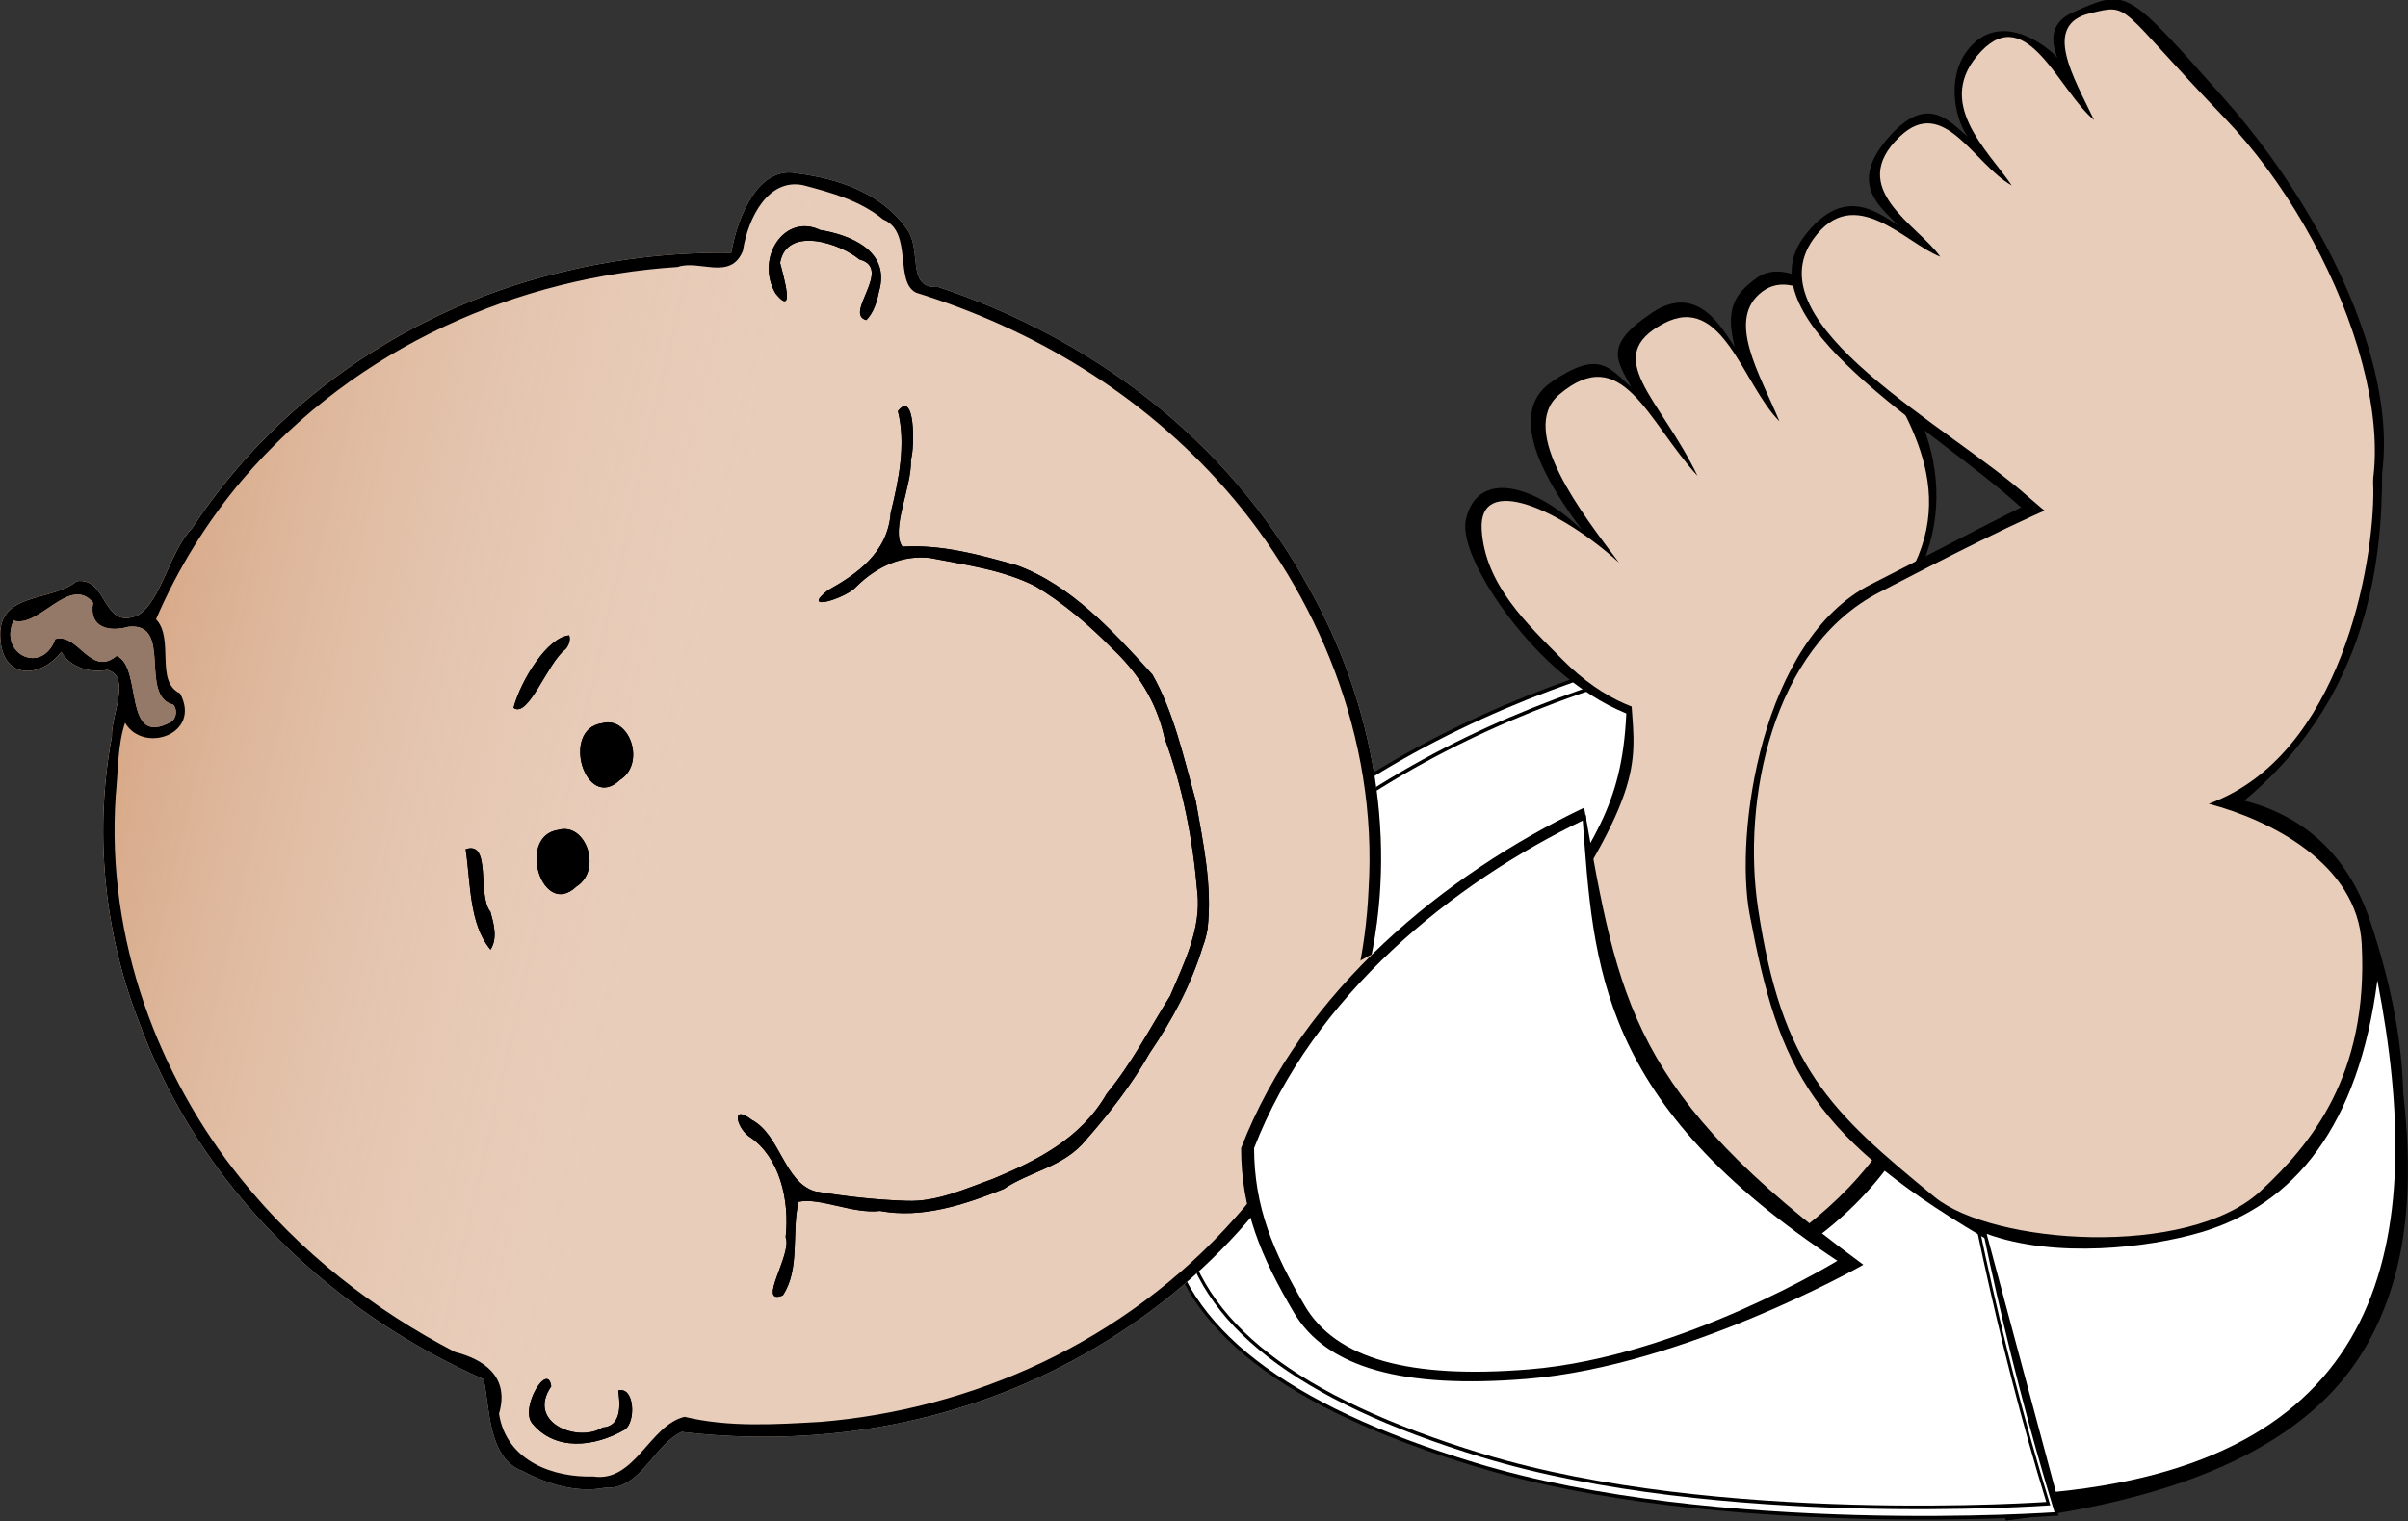
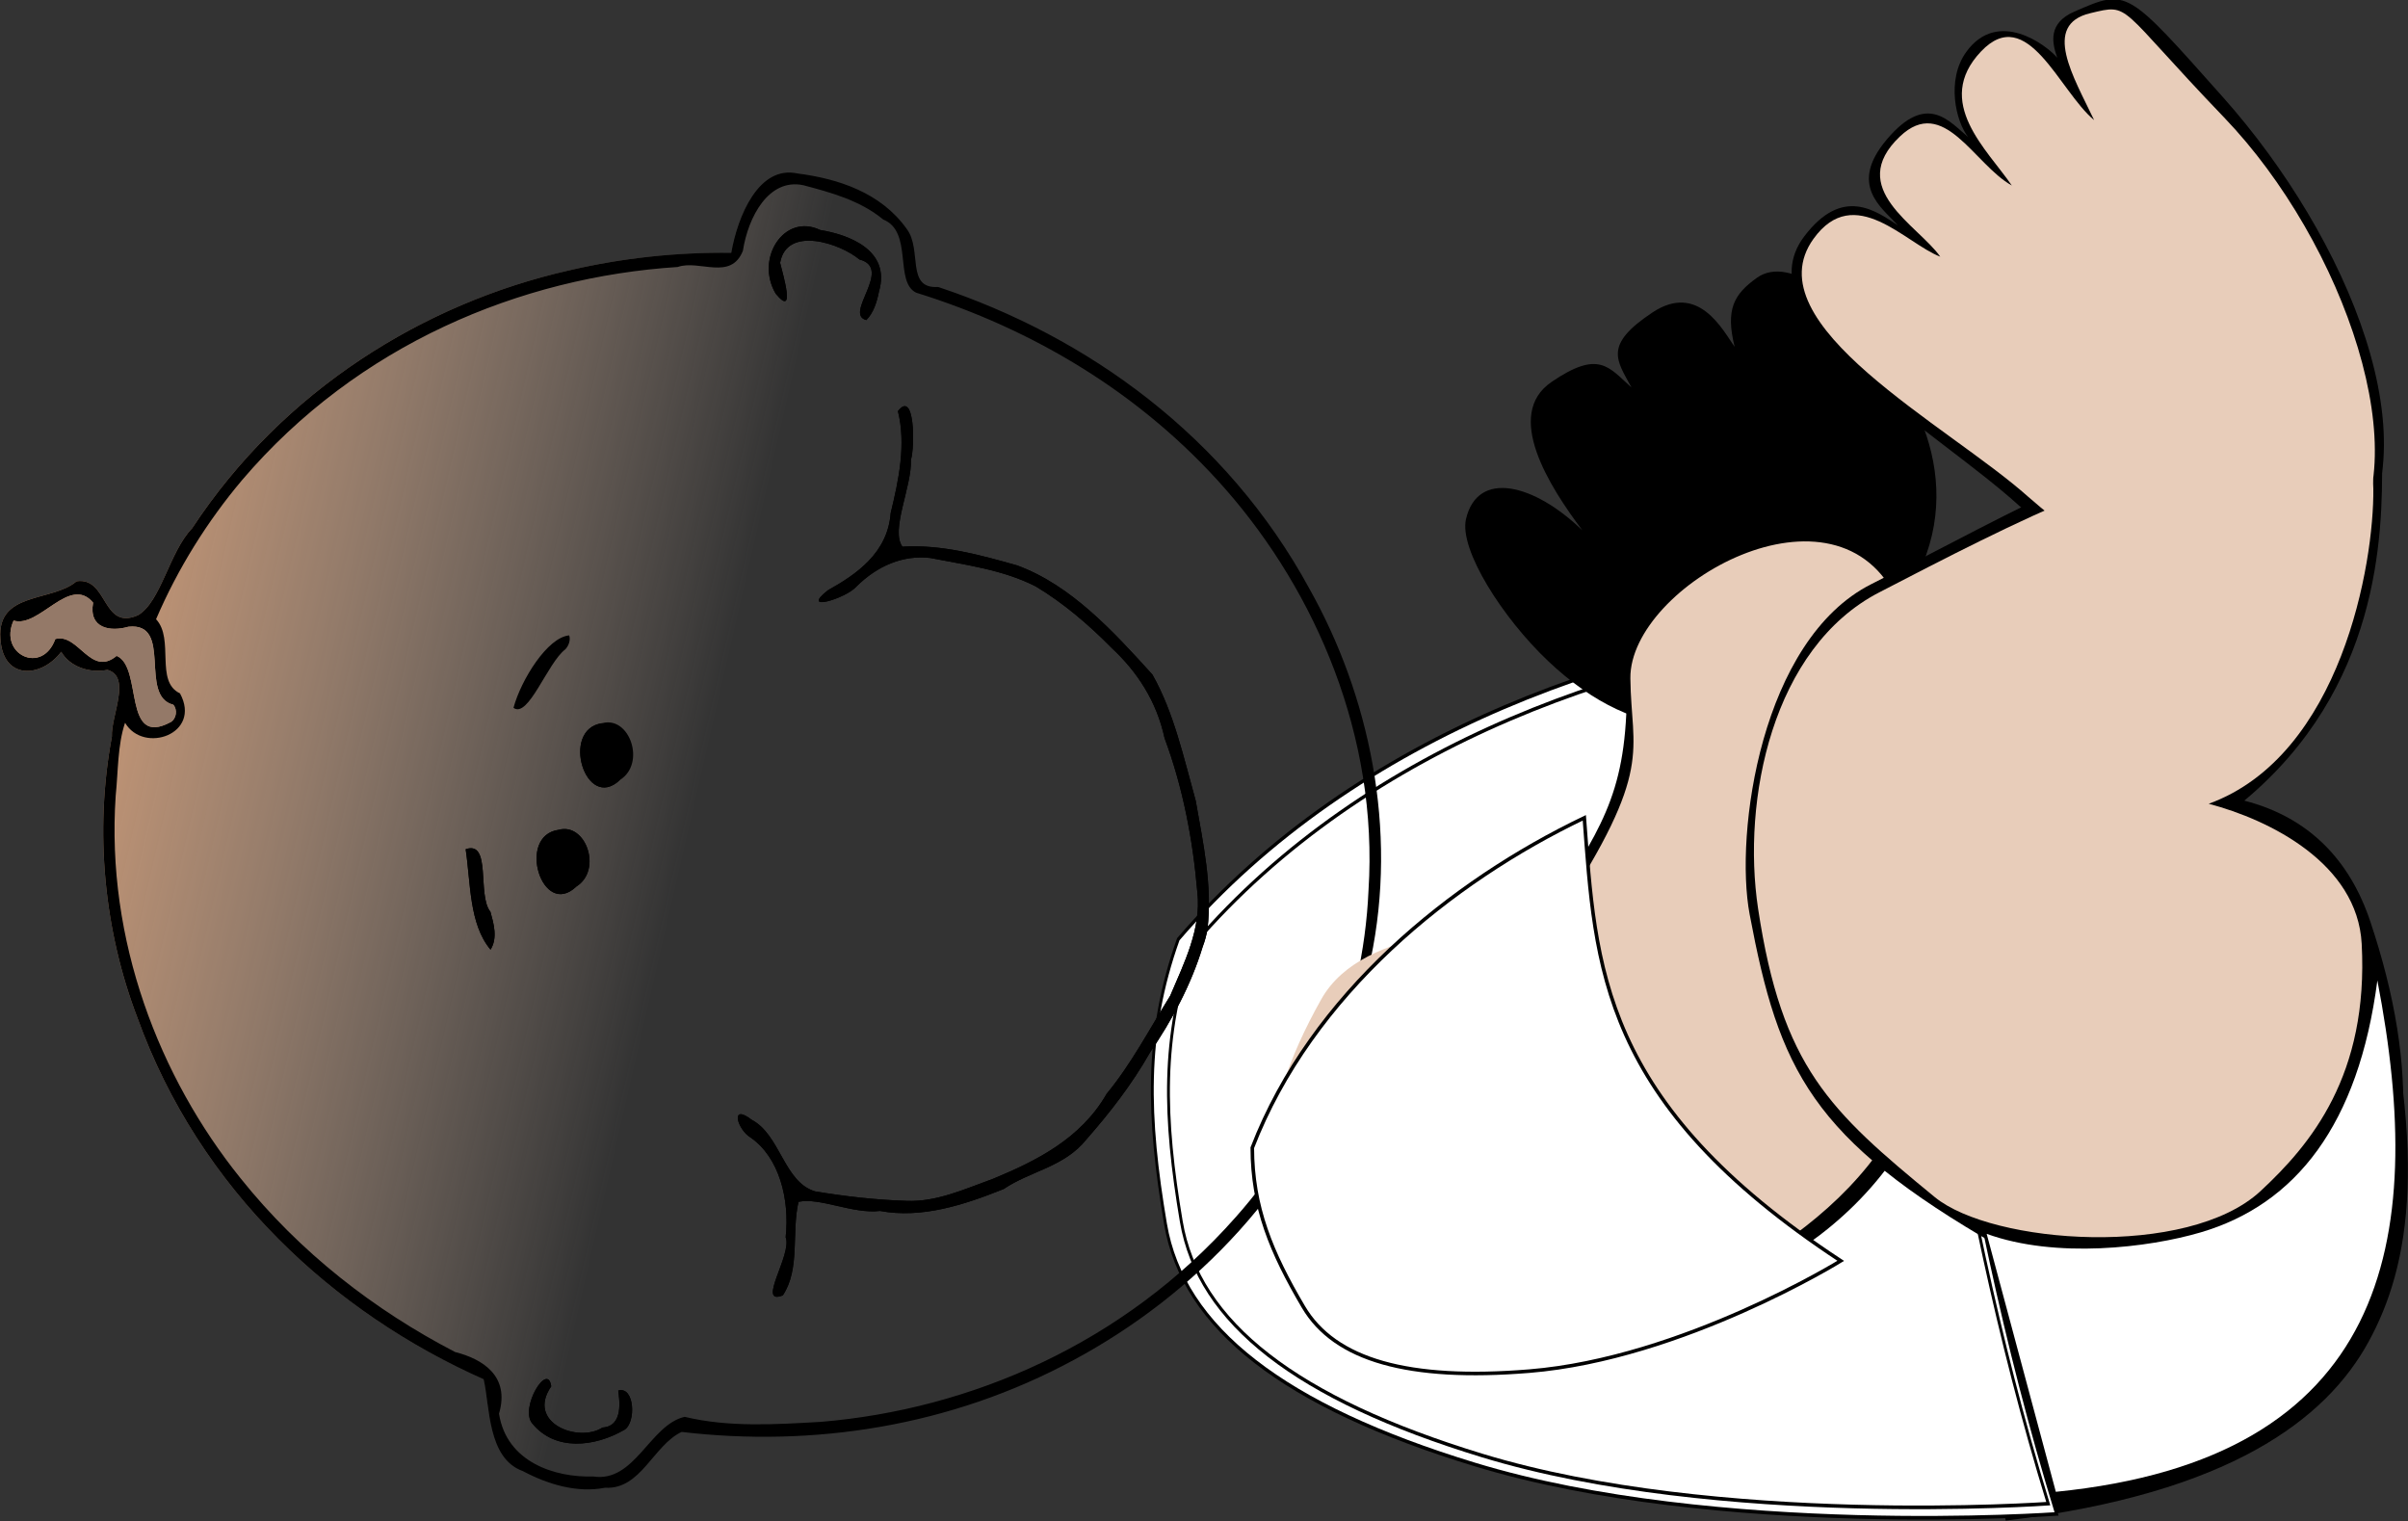
<svg xmlns="http://www.w3.org/2000/svg" xmlns:xlink="http://www.w3.org/1999/xlink" width="673.12" height="425.148">
  <rect width="100%" height="100%" fill="#333333" stroke="none" />
  <defs>
    <linearGradient id="linearGradient4573">
      <stop offset="0" stop-color="#d19b75" id="stop4575" />
      <stop offset="1" stop-opacity="0" stop-color="#e8cdba" id="stop4577" />
    </linearGradient>
    <linearGradient xlink:href="#linearGradient4573" y2="0.511" x2="0.5" y1="0.025" x1="0.511" id="linearGradient2569" />
  </defs>
  <g>
    <title>Layer 1</title>
    <g id="layer4">
      <g transform="matrix(-0.011 -1 1 -0.011 -89.255 638.714)" id="g2537">
        <path d="m207.111,652.635c6.854,62.147 27.263,89.057 48.426,100.987c21.162,11.93 52.717,17.829 116.971,1.469c-36.608,-9.61 -41.548,-11.603 -74.567,-43.251c-13.075,-29.308 -10.128,-57.889 17.145,-85.363l-107.975,26.158z" stroke-width="1.098px" stroke="#000000" fill-rule="evenodd" fill="#000000" id="path3351" />
        <g transform="matrix(1.012 0 0 0.793 -0.681 124.343)" id="g4324">
          <path d="m454.805,623.243c-4.84,-84.695 -30.024,-183.145 -87.006,-246.984c-26.071,-12.313 -49.298,-11.509 -78.586,-5.613c-28.853,5.809 -50.741,41.153 -67.359,108.056c-21.106,84.973 -15.436,204.884 -15.436,204.884c95.86,-36.126 182.122,-42.48 248.387,-60.343z" stroke-width="1px" stroke="#000000" fill-rule="evenodd" fill="#ffffff" id="path4322" />
          <path d="m450.957,621.991c-4.709,-82.407 -29.213,-178.196 -84.655,-240.31c-25.367,-11.98 -47.966,-11.198 -76.462,-5.461c-28.074,5.652 -49.371,40.041 -65.539,105.135c-20.536,82.678 -15.019,199.348 -15.019,199.348c93.269,-35.149 177.2,-41.332 241.675,-58.712z" stroke-width="1px" stroke="#000000" fill-rule="evenodd" fill="#ffffff" id="path2370" />
        </g>
        <path d="m261.682,550.646c13.271,31.998 27.56,81.132 100.312,91.58c32.369,4.649 63.196,8.66 106.939,-10.252c40.184,-17.373 8.385,-83.981 -19.305,-83.196c-33.671,0.954 -43.679,-4.664 -64.463,-17.941c-4.96,-18.049 -27.293,-46.828 -49.689,-59.741c-35.878,-20.688 -58.131,-9.892 -72.69,8.163c-14.633,18.146 -10.469,48.807 -1.104,71.387z" stroke-width="1px" fill-rule="evenodd" fill="#000000" id="path3343" />
        <g transform="matrix(0.812 -0.584 0.584 0.812 -229.645 279.385)" id="g2360">
          <path d="m429.364,625.961c15.441,-0.17 39.069,1.472 38.514,17.617c-0.554,16.091 -6.146,15.335 -14.486,17.103c8.652,1.221 14.185,0.648 13.408,17.102c-0.728,15.434 -15.614,12.956 -21.353,12.844c9.993,4.137 11.955,8.535 11.848,16.448c-0.154,11.089 -19.526,17.829 -49.678,14.905c-24.595,-2.386 -52.682,-18.286 -51.502,-67.045c0.746,-30.799 15.237,-52.125 49.441,-58.322c17.264,-3.129 39.97,-1.621 45.649,5.044c9.216,10.816 -3.357,21.181 -21.841,24.304z" stroke-width="1.043px" fill-rule="evenodd" fill="#000000" id="path14684" />
-           <path d="m416.019,628.856c16.817,-0.163 46.68,-1.069 47.745,14.389c1.616,23.143 -20.681,15.429 -41.205,17.659c23.882,4.469 42.886,-2.222 39.897,17.659c-2.764,18.379 -26.723,7.655 -41.205,9.811c13.92,3.447 31.948,4.735 32.048,17.659c0.095,12.204 -20.228,16.172 -47.091,12.426c-22.804,-3.18 -46.897,-11.964 -47.09,-60.825c-0.117,-29.551 12.43,-52.823 44.474,-57.556c13.947,-2.06 29.667,-4.968 42.513,3.27c13.669,8.767 -8.609,21.258 -30.086,25.508z" stroke-width="1px" fill-rule="evenodd" fill="#e8cdba" id="path14682" />
        </g>
        <path d="m474.892,750.321c-21.458,-19.049 -18.485,-53.475 15.235,-91.272c21.716,-23.341 52.631,-77.293 75.916,-59.221c14.041,10.897 6.889,20.056 2.805,26.227c5.026,-4.503 11.367,-13.768 24.011,-2.87c13.256,11.425 4.838,17.53 0.432,22.776c4.345,-3.422 16.06,-6.023 23.813,-0.274c12.102,8.974 1.688,22.388 -1.904,25.407c4.159,-1.418 9.678,-2.586 12.854,4.963c6.285,14.936 6.332,14.474 -24.516,41.336c-39.067,34.019 -99.09,59.166 -128.646,32.928z" stroke-width="1.045px" fill-rule="evenodd" fill="#000000" id="path14678" />
        <g transform="matrix(0.793 0.165 -0.14 0.676 105.219 -118.127)" id="layer1">
          <g id="g4581">
-             <path d="m434.437,764.947c-52.296,-7.713 -96.749,-42.659 -126.413,-85.106c-30.874,-43.898 -46.946,-96.997 -50.412,-150.256c-6.421,-10.24 -22.329,-11.657 -23.967,-26.056c-3.729,-10.622 -2.637,-23.112 0.183,-33.972c1.928,-15.113 19.887,-18.148 28.508,-22.752c12.504,-64.376 44.984,-127.459 99.536,-165.824c27.002,-19.826 59.871,-31.666 93.472,-32.059c7.008,-2.008 21.564,3.176 22.286,-6.969c-2.427,-7.067 -1.378,-15.244 3.062,-19.776c-10.384,-5.982 -13.458,-21.06 0.447,-25.191c15.774,-5.129 15.724,17.707 24.458,25.786c3.658,12.216 -15.225,13.897 -7.438,27.029c6.047,8.112 23.556,7.499 33.057,14.742c53.1,25.427 91.605,74.843 112.127,129.168c7.881,20.477 13.48,41.817 16.849,63.493c12.842,-0.331 31.579,4.038 31.28,20.123c0.898,16.398 -0.899,34.602 -11.588,47.77c-6.014,7.836 -20.421,4.208 -17.538,16.955c-6.898,63.174 -31.436,126.207 -77.583,171.083c-31.963,31.969 -75.548,54.046 -121.472,53.293c-9.637,0.104 -19.274,-0.454 -28.854,-1.481z" fill="#e8cdba" id="path3686" />
            <path d="m434.437,764.947c-52.296,-7.713 -96.749,-42.659 -126.413,-85.106c-30.874,-43.898 -46.946,-96.997 -50.412,-150.256c-6.421,-10.24 -22.329,-11.657 -23.967,-26.056c-3.729,-10.622 -2.637,-23.112 0.183,-33.972c1.928,-15.113 19.887,-18.148 28.508,-22.752c12.504,-64.376 44.984,-127.459 99.536,-165.824c27.002,-19.826 59.871,-31.666 93.472,-32.059c7.008,-2.008 21.564,3.176 22.286,-6.969c-2.427,-7.067 -1.378,-15.244 3.062,-19.776c-10.384,-5.982 -13.458,-21.06 0.447,-25.191c15.774,-5.129 15.724,17.707 24.458,25.786c3.658,12.216 -15.225,13.897 -7.438,27.029c6.047,8.112 23.556,7.499 33.057,14.742c53.1,25.427 91.605,74.843 112.127,129.168c7.881,20.477 13.48,41.817 16.849,63.493c12.842,-0.331 31.579,4.038 31.28,20.123c0.898,16.398 -0.899,34.602 -11.588,47.77c-6.014,7.836 -20.421,4.208 -17.538,16.955c-6.898,63.174 -31.436,126.207 -77.583,171.083c-31.963,31.969 -75.548,54.046 -121.472,53.293c-9.637,0.104 -19.274,-0.454 -28.854,-1.481z" fill="url(#linearGradient2569)" id="path1912" />
            <path d="m434.437,764.947c-52.296,-7.713 -96.749,-42.659 -126.413,-85.106c-30.874,-43.898 -46.946,-96.997 -50.412,-150.256c-6.421,-10.24 -22.329,-11.657 -23.967,-26.056c-3.729,-10.622 -2.637,-23.112 0.183,-33.972c1.928,-15.113 19.887,-18.148 28.508,-22.752c12.504,-64.376 44.984,-127.459 99.536,-165.824c27.002,-19.826 59.871,-31.666 93.472,-32.059c7.008,-2.008 21.564,3.176 22.286,-6.969c-2.427,-7.067 -1.378,-15.244 3.062,-19.776c-10.384,-5.982 -13.458,-21.06 0.447,-25.191c15.774,-5.129 15.724,17.707 24.458,25.786c3.658,12.216 -15.225,13.897 -7.438,27.029c6.047,8.112 23.556,7.499 33.057,14.742c53.1,25.427 91.605,74.843 112.127,129.168c7.881,20.477 13.48,41.817 16.849,63.493c12.842,-0.331 31.579,4.038 31.28,20.123c0.898,16.398 -0.899,34.602 -11.588,47.77c-6.014,7.836 -20.421,4.208 -17.538,16.955c-6.898,63.174 -31.436,126.207 -77.583,171.083c-31.963,31.969 -75.548,54.046 -121.472,53.293c-9.637,0.104 -19.274,-0.454 -28.854,-1.481zm52.1,-4.771c52.804,-8.108 97.395,-44.244 126.211,-87.909c27.124,-41.128 41.705,-89.627 46.2,-138.449c2.108,-9.66 20.505,-5.974 22.595,-18.822c4.949,-10.72 5.683,-22.889 6.326,-34.475c0.155,-14.233 -14.287,-19.398 -26.213,-18.847c-11.093,-2.467 -5.783,-16.686 -9.808,-24.646c-13.834,-61.626 -47.467,-121.119 -101.017,-156.411c-16.201,-10.536 -34.066,-18.59 -52.823,-23.31c-5.483,8.933 -21.2,4.337 -23.529,15.3c-12.329,11.938 -23.033,-9.736 -13.595,-19.528c-7.995,-1.257 -16.999,1.08 -25.312,1.973c-49.623,7.39 -92.55,39.385 -121.282,79.482c-21.298,29.509 -35.81,63.614 -44.622,98.776c-0.544,11.523 -4.473,23.775 -17.977,22.305c-15.973,6.781 -17.96,27.315 -15.03,42.267c0.564,17.133 21.201,18.463 26.267,31.722c-0.681,18.341 3.429,36.688 7.337,54.585c14.133,58.47 46.606,114.284 96.797,148.749c34.525,23.935 77.888,34.655 119.475,27.238zm-30.01,-61.453c-13.948,-1.673 -27.084,-6.497 -39.568,-12.763c-11.966,-4.714 -22.856,-11.166 -33.451,-18.396c-10.893,-6.652 -14.302,-19.66 -22.297,-29.002c-8.067,-14.619 -15.507,-30.311 -15.618,-47.411c-2.907,-10.535 0.665,-25.011 -2.314,-33.101c-10.835,-0.448 -22.572,6.004 -32.718,1.083c-5.372,-9.826 14.461,0.629 19.865,-3.414c13.249,-1.346 26.694,-8.841 31.492,-21.82c1.796,-5.792 10.363,-10.934 6.043,-0.855c-3.218,12.591 -18.988,17.683 -20.04,30.769c0.298,12.359 1.142,24.815 2.847,37.073c1.55,12.014 7.846,22.161 13.23,32.707c8.725,15.37 19.162,31.64 36.309,38.452c11.73,7.467 24.796,11.962 37.398,17.579c11.938,2.935 24.691,7.164 36.797,2.717c17.779,-5.971 34.787,-14.093 50.033,-25.055c12.124,-6.137 20.763,-16.199 27.033,-28.035c6.451,-11.073 12.059,-22.775 15.85,-35.047c3.488,-14.379 2.61,-29.516 2.631,-44.129c-0.757,-11.051 -6.153,-20.422 -14.68,-27.169c-4.515,-3.061 -12.62,-20.638 -3.034,-10.944c7.23,10.026 16.566,20.843 30.278,18.905c11.793,0.633 24.368,0.781 35.019,-5.083c8.607,5.032 -10.889,9.533 -15.592,8.969c-9.163,2.519 -25.091,-2.716 -30.011,3.401c3.42,15.412 2.353,31.384 1.265,46.993c-3.114,22.956 -15.831,43.159 -27.992,62.303c-11.387,11.495 -26.12,18.961 -39.928,27.11c-13.643,6.153 -27.55,13.279 -42.646,14.684c-2.078,0.053 -4.164,-0.105 -6.201,-0.521zm189.846,-182.602c0.484,-9.648 19.353,6.837 20.067,-7.499c4.163,-8.732 6.775,-31.551 -6.389,-31.223c-3.742,2.034 -17.808,10.728 -10.726,0.638c10.629,-11.047 27.953,-2.822 24.498,12.713c0.314,11.221 -1.92,29.779 -16.969,28.166c-3.626,0 -7.53,-0.484 -10.481,-2.795zm-391.829,-9.425c-7.809,-10.498 -11.978,-25.869 -3.904,-37.183c4.35,-6.181 22.109,1.405 13.767,4.713c-14.113,-7.174 -17.408,15.268 -10.546,23.608c1.892,8.4 10.782,4.393 13.564,3.352c2.676,6.132 -9.639,9.673 -12.881,5.51zm219.792,-52.519c-13.395,-11.047 13.252,-27.876 18.025,-11.492c4.391,10.272 -10.711,20.627 -18.025,11.492zm-39,-9c-13.395,-11.047 13.252,-27.876 18.025,-11.492c4.391,10.272 -10.711,20.627 -18.025,11.492zm79.6,-22.912c-5.763,-6.06 -25.995,-9.28 -23.25,-16.033c10.011,0.82 26.138,8.006 28.221,16.469c-1.47,1.025 -3.621,0.579 -4.971,-0.436zm-106.668,-6.266c7.289,-10.569 21.271,-13.074 32.361,-17.724c4.816,9.701 -14.848,8.048 -19.555,14.742c-3.743,2.19 -8.387,5.002 -12.806,2.982zm61.93,-145.172c0.631,-14.581 28.1,-6.351 23.416,-23.944c-2.899,-6.631 -3.317,-15.712 5.831,-15.882c7.953,-11.491 -12.305,-19.387 -11.343,-30.181c-12.408,-3.486 -16.654,15.617 -3.48,18.01c3.694,8.642 -10.716,17.007 -1.638,25.68c-1.995,11.431 -30.939,9.405 -18.817,26.689c1.544,2.006 4.684,1.734 6.031,-0.372z" fill="#000000" id="path1882" />
            <path d="m456.527,698.723c-13.948,-1.673 -27.084,-6.497 -39.568,-12.763c-11.966,-4.714 -22.856,-11.166 -33.451,-18.396c-10.893,-6.652 -14.302,-19.66 -22.297,-29.002c-8.067,-14.619 -15.507,-30.311 -15.618,-47.411c-2.907,-10.535 0.665,-25.011 -2.314,-33.101c-10.835,-0.448 -22.572,6.004 -32.718,1.083c-5.372,-9.826 14.461,0.629 19.865,-3.414c13.249,-1.346 26.694,-8.841 31.492,-21.82c1.796,-5.792 10.363,-10.934 6.043,-0.855c-3.218,12.591 -18.988,17.683 -20.04,30.769c0.298,12.359 1.142,24.815 2.847,37.073c1.55,12.014 7.846,22.161 13.23,32.707c8.725,15.37 19.162,31.64 36.309,38.452c11.73,7.467 24.796,11.962 37.398,17.579c11.938,2.935 24.691,7.164 36.797,2.717c17.779,-5.971 34.787,-14.093 50.033,-25.055c12.124,-6.137 20.763,-16.199 27.033,-28.035c6.451,-11.073 12.059,-22.775 15.85,-35.047c3.488,-14.379 2.61,-29.516 2.631,-44.129c-0.757,-11.051 -6.153,-20.422 -14.68,-27.169c-4.515,-3.061 -12.62,-20.638 -3.034,-10.944c7.23,10.026 16.566,20.843 30.278,18.905c11.793,0.633 24.368,0.781 35.019,-5.083c8.607,5.032 -10.889,9.533 -15.592,8.969c-9.163,2.519 -25.091,-2.716 -30.011,3.401c3.42,15.412 2.353,31.384 1.265,46.993c-3.114,22.956 -15.831,43.159 -27.992,62.303c-11.387,11.495 -26.12,18.961 -39.928,27.11c-13.643,6.153 -27.55,13.279 -42.646,14.684c-2.078,0.053 -4.164,-0.105 -6.201,-0.521z" fill="#000000" id="path1908" />
            <path d="m646.373,516.121c0.484,-9.648 19.353,6.837 20.067,-7.499c4.163,-8.732 6.775,-31.551 -6.389,-31.223c-3.742,2.034 -17.808,10.728 -10.726,0.638c10.629,-11.047 27.953,-2.822 24.498,12.713c0.314,11.221 -1.92,29.779 -16.969,28.166c-3.626,0 -7.53,-0.484 -10.481,-2.795z" fill="#000000" id="path1906" />
            <path d="m254.544,506.696c-7.809,-10.498 -11.978,-25.869 -3.904,-37.183c4.35,-6.181 22.109,1.405 13.767,4.713c-14.113,-7.174 -17.408,15.268 -10.546,23.608c1.892,8.4 10.782,4.393 13.564,3.352c2.676,6.132 -9.639,9.673 -12.881,5.51z" fill="#000000" id="path1904" />
-             <path d="m474.336,454.177c-13.395,-11.047 13.252,-27.876 18.025,-11.492c4.391,10.272 -10.711,20.627 -18.025,11.492z" fill="#000000" id="path1902" />
+             <path d="m474.336,454.177c-13.395,-11.047 13.252,-27.876 18.025,-11.492z" fill="#000000" id="path1902" />
            <path d="m435.336,445.177c-13.395,-11.047 13.252,-27.876 18.025,-11.492c4.391,10.272 -10.711,20.627 -18.025,11.492z" fill="#000000" id="path1900" />
-             <path d="m514.936,422.265c-5.763,-6.06 -25.995,-9.28 -23.25,-16.033c10.011,0.82 26.138,8.006 28.221,16.469c-1.47,1.025 -3.621,0.579 -4.971,-0.436z" fill="#000000" id="path1898" />
            <path d="m408.268,415.999c7.289,-10.569 21.271,-13.074 32.361,-17.724c4.816,9.701 -14.848,8.048 -19.555,14.742c-3.743,2.19 -8.387,5.002 -12.806,2.982z" fill="#000000" id="path1896" />
            <path d="m470.198,270.827c0.631,-14.581 28.1,-6.351 23.416,-23.944c-2.899,-6.631 -3.317,-15.712 5.831,-15.882c7.953,-11.491 -12.305,-19.387 -11.343,-30.181c-12.408,-3.486 -16.654,15.617 -3.48,18.01c3.694,8.642 -10.716,17.007 -1.638,25.68c-1.995,11.431 -30.939,9.405 -18.817,26.689c1.544,2.006 4.684,1.734 6.031,-0.372z" fill="#947968" id="path1892" />
          </g>
        </g>
        <path d="m262.832,549.875c18.978,41.433 40.349,80.667 96.943,86.02c30.429,2.878 62.679,6.842 103.77,-10.924c37.749,-16.32 5.541,-75.083 -20.481,-75.096c-20.747,-0.011 -25.155,6.502 -65.539,-20.481c-4.66,-16.956 -2.174,-54.774 -23.212,-66.905c-33.703,-19.434 -57.337,-18.337 -71,-1.365c-17.374,21.58 -29.195,69.726 -20.481,88.751z" stroke-width="1px" fill-rule="evenodd" fill="#e8cdba" id="path2368" />
        <path d="m283.098,651.24c30.749,-52.283 50.075,-61.057 93.639,-68.757c22.671,-4.007 76.694,4.029 91.901,35.008c19.398,39.521 44.387,82.733 38.583,105.432c-4.553,17.806 22.19,37.7 -5.096,37.714c-21.755,0.012 -64.141,-1.504 -95.135,-39.55c-4.886,18.244 -17.191,29.368 -34.087,34.827c-41.037,13.257 -77.98,12.501 -105.406,-10.295c-22.46,-18.669 4.311,-75.183 15.601,-94.379z" stroke-width="1px" fill-rule="evenodd" fill="#000000" id="path2366" />
        <path d="m297.158,633.332c24.439,-29.145 36.827,-42.284 81.139,-48.469c30.4,-4.244 72.855,4.737 88.004,34.791c18.511,36.724 41.035,81.308 35.5,102.405c-4.342,16.548 17.96,36.042 -8.062,36.055c-20.746,0.011 -74.44,-9.788 -87.516,-46.978c-4.66,16.955 -17.087,41.364 -39.596,42.327c-36.742,1.571 -55.959,-14.872 -68.815,-29.041c-18.617,-20.517 -14.1,-75.056 -0.654,-91.09z" stroke-width="1px" fill-rule="evenodd" fill="#e8cdba" id="path3341" />
        <g id="g2515">
-           <path d="m406.643,536.334c-17.87,-38.403 -49.808,-78.865 -93.725,-96.421c-17.079,-0.165 -30.195,5.17 -45.863,14.17c-15.435,8.867 -21.625,29.999 -19.178,64.699c3.109,44.074 30.615,93.896 30.615,93.896c48.279,-64.178 74.307,-67.317 128.151,-76.344z" stroke-width="0.567px" stroke="#000000" fill-rule="evenodd" fill="#000000" id="path4330" />
          <path d="m404.223,536.573c-17.387,-37.365 -48.462,-76.734 -91.192,-93.815c-16.618,-0.161 -29.38,5.03 -44.624,13.787c-15.018,8.627 -21.041,29.188 -18.66,62.95c3.025,42.883 29.866,87.388 29.866,87.388c45.054,-67.01 83.223,-67.651 124.61,-70.31z" stroke-width="1px" stroke="#000000" fill-rule="evenodd" fill="#ffffff" id="path4332" />
        </g>
        <path d="m477.179,749.806c-19.857,-18.109 -17.789,-51.178 15.375,-88.15c20.183,-22.068 49.063,-76.704 72.775,-59.25c15.823,11.647 -1.621,25.773 -5.376,35.375c8.862,-6.062 19.337,-26.337 33.7,-10.925c11.588,12.435 -7.977,20.597 -14.028,31.144c10.07,-6.683 23.549,-21.77 37.554,-8.194c13.552,13.136 -11.352,21.745 -19.523,31.398c12.099,-5.579 26.78,-14.388 29.877,-0.76c2.618,11.522 2.267,7.225 -29.558,37.115c-35.375,33.225 -97.134,53.826 -120.796,32.247z" stroke-width="1px" fill-rule="evenodd" fill="#e8cdba" id="path14680" />
        <path d="m214.402,666.291c8.207,92.459 68.342,104.851 141.924,91.438c-40.277,-5.706 -62.329,-23.519 -69.857,-50.132c-4.126,-14.586 -6.986,-40.584 0.242,-59.844l-72.309,18.538z" stroke-width="1px" fill-rule="evenodd" fill="#ffffff" id="path3349" />
      </g>
    </g>
  </g>
</svg>